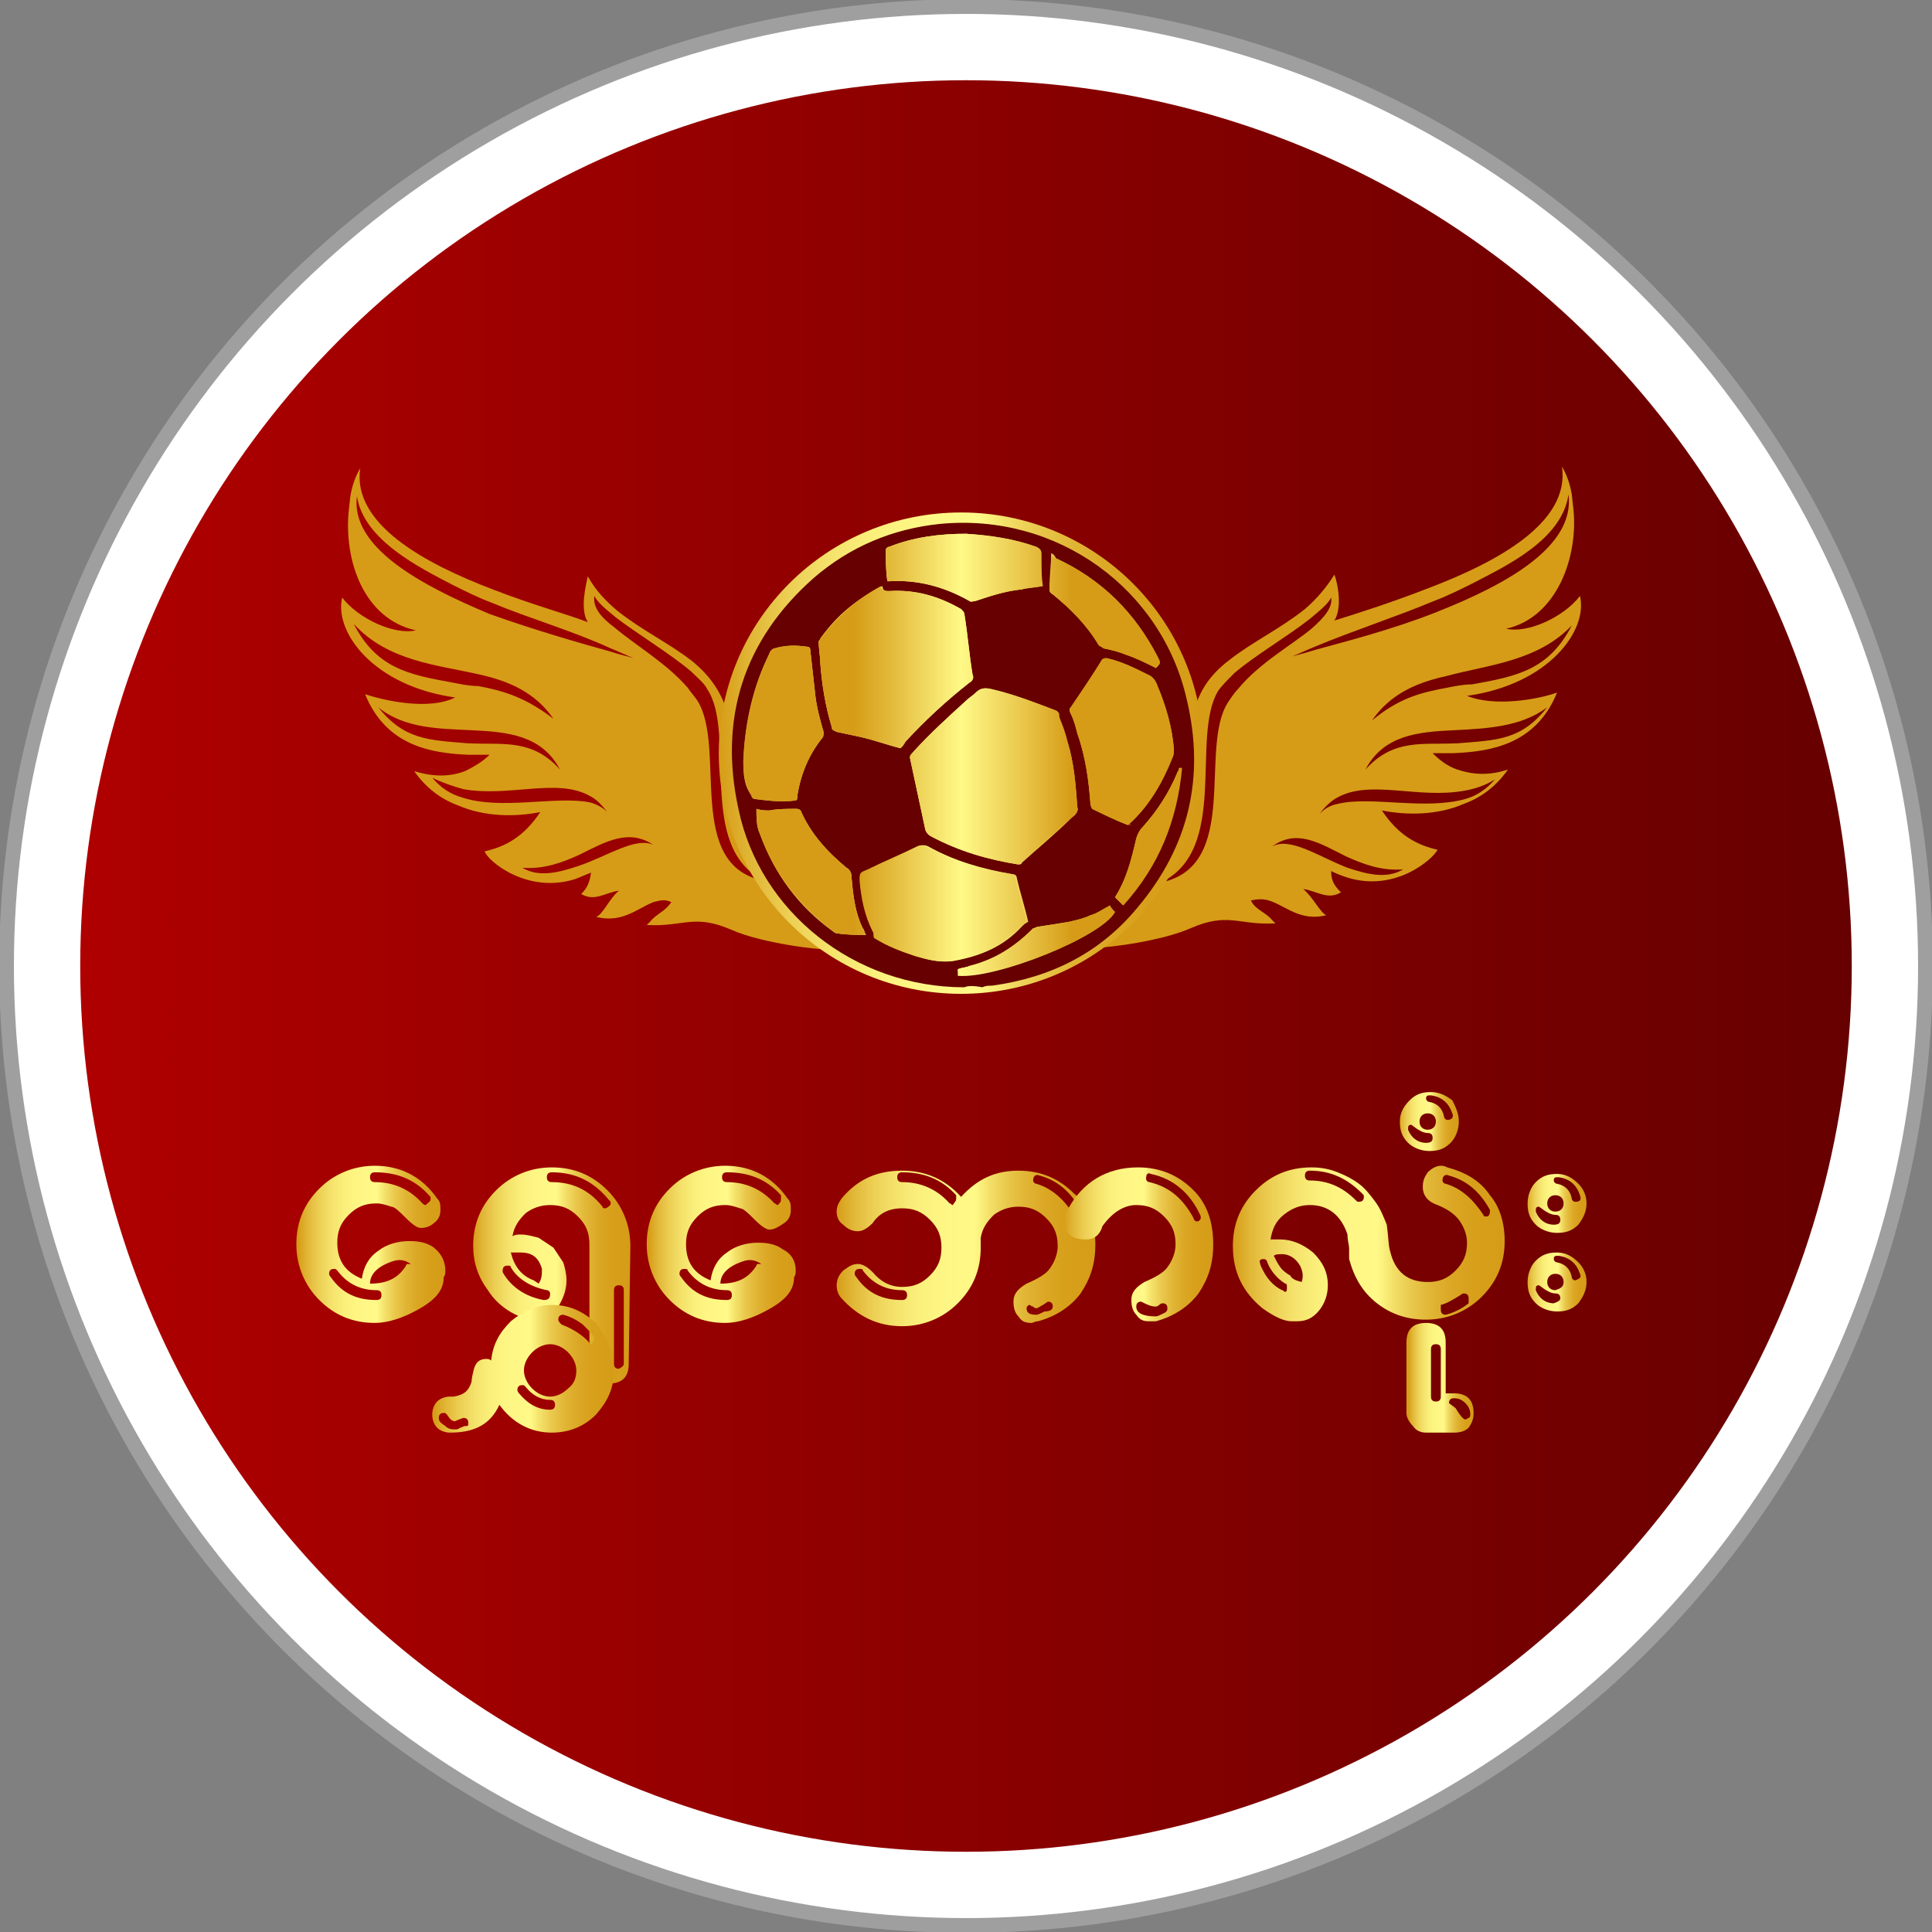
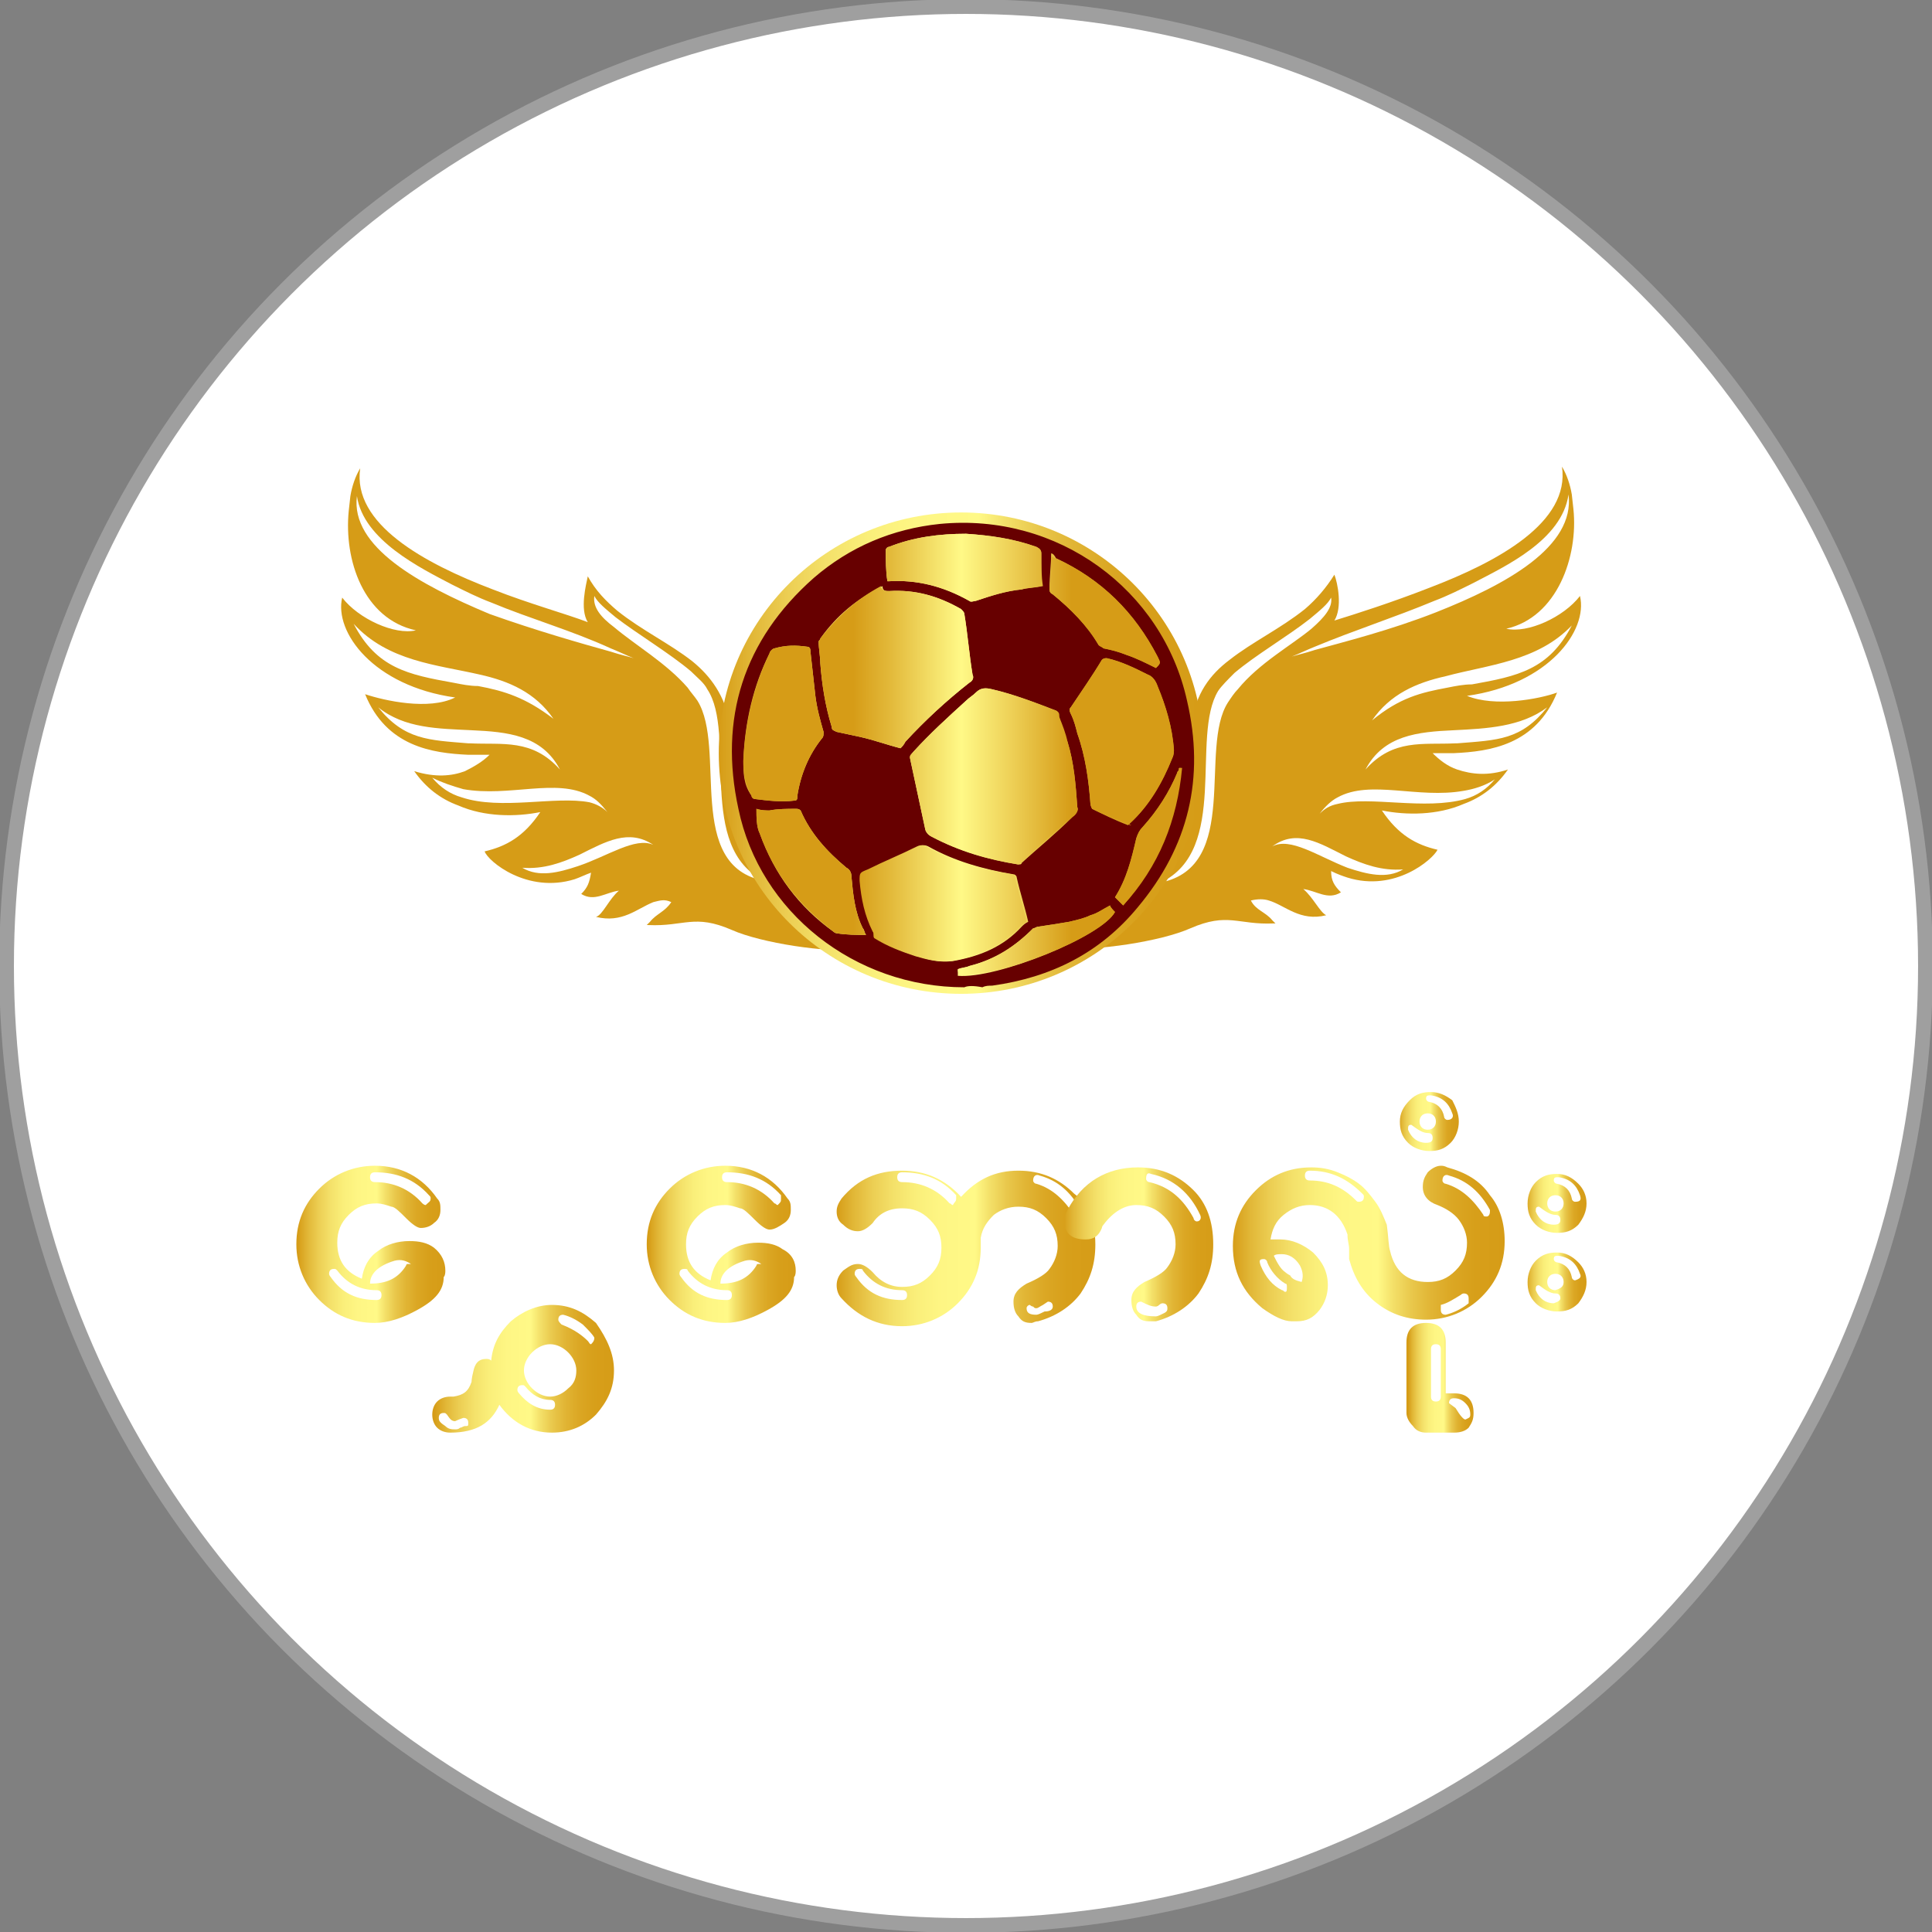
<svg xmlns="http://www.w3.org/2000/svg" version="1.1" id="Layer_1" x="0px" y="0px" viewBox="0 0 118 118" style="enable-background:new 0 0 118 118;" xml:space="preserve">
  <rect x="0" y="0" width="118" height="118" fill="#808080" stroke="none" />
  <style type="text/css">
	.st0{fill:#FFFFFF;stroke:#9F9F9F;stroke-width:0.9;}
	.st1{fill:url(#SVGID_1_);}
	.st2{fill:url(#SVGID_2_);}
	.st3{fill:url(#SVGID_3_);}
	.st4{fill:url(#SVGID_4_);}
	.st5{fill:url(#SVGID_5_);}
	.st6{fill:url(#SVGID_6_);}
	.st7{fill:url(#SVGID_7_);}
	.st8{fill:url(#SVGID_8_);}
	.st9{fill:url(#SVGID_9_);}
	.st10{fill:url(#SVGID_10_);}
	.st11{fill:url(#SVGID_11_);}
	.st12{fill-rule:evenodd;clip-rule:evenodd;fill:url(#SVGID_12_);}
	.st13{fill-rule:evenodd;clip-rule:evenodd;fill:url(#SVGID_13_);}
	.st14{fill:url(#SVGID_14_);}
	.st15{fill-rule:evenodd;clip-rule:evenodd;fill:#670000;}
	.st16{fill-rule:evenodd;clip-rule:evenodd;fill:url(#SVGID_15_);}
</style>
  <circle class="st0" cx="59" cy="59" r="58.6" />
  <linearGradient id="SVGID_1_" gradientUnits="userSpaceOnUse" x1="4.917" y1="59" x2="113.083" y2="59" gradientTransform="matrix(1 0 0 -1 0 118)">
    <stop offset="0" style="stop-color:#AF0000" />
    <stop offset="1" style="stop-color:#670000" />
  </linearGradient>
-   <circle class="st1" cx="59" cy="59" r="54.1" />
  <linearGradient id="SVGID_2_" gradientUnits="userSpaceOnUse" x1="18.192" y1="41.995" x2="27.209" y2="41.995" gradientTransform="matrix(1 0 0 -1 0 118)">
    <stop offset="0" style="stop-color:#D69C17" />
    <stop offset="6.440000e-02" style="stop-color:#E1B636" />
    <stop offset="0.141" style="stop-color:#ECCE53" />
    <stop offset="0.222" style="stop-color:#F4E16A" />
    <stop offset="0.309" style="stop-color:#FAEF7A" />
    <stop offset="0.407" style="stop-color:#FEF684" />
    <stop offset="0.536" style="stop-color:#FFF987" />
    <stop offset="0.59" style="stop-color:#F4E16A" />
    <stop offset="0.658" style="stop-color:#E9C84C" />
    <stop offset="0.73" style="stop-color:#E1B535" />
    <stop offset="0.807" style="stop-color:#DBA724" />
    <stop offset="0.892" style="stop-color:#D79F1A" />
    <stop offset="1" style="stop-color:#D69C17" />
  </linearGradient>
  <path class="st2" d="M27.2,77.6c0,0.1,0,0.3-0.1,0.4c0,0.8-0.5,1.4-1.6,2c-0.9,0.5-1.8,0.8-2.6,0.8c-1.4,0-2.5-0.5-3.4-1.4  c-0.9-0.9-1.4-2.1-1.4-3.4c0-1.4,0.5-2.5,1.4-3.4c0.9-0.9,2.1-1.4,3.4-1.4c1.6,0,2.9,0.7,3.8,2c0.2,0.2,0.2,0.4,0.2,0.7  c0,0.3-0.1,0.6-0.4,0.8C26.3,74.9,26,75,25.7,75c-0.2,0-0.5-0.2-0.9-0.6c-0.4-0.4-0.7-0.7-0.9-0.7c-0.3-0.1-0.6-0.2-0.9-0.2  c-0.7,0-1.2,0.2-1.7,0.7c-0.5,0.5-0.7,1-0.7,1.7c0,1.1,0.5,1.8,1.5,2.2c0.1-0.7,0.4-1.3,1-1.7c0.5-0.4,1.2-0.6,1.9-0.6  c0.6,0,1.1,0.1,1.5,0.4C27,76.6,27.2,77.1,27.2,77.6z M23.3,79.1c0-0.2-0.1-0.3-0.3-0.3c-1,0-1.8-0.4-2.4-1.2  c-0.1-0.1-0.1-0.1-0.2-0.1c-0.2,0-0.3,0.1-0.3,0.3c0,0,0,0.1,0.1,0.2c0.7,1,1.6,1.4,2.8,1.4C23.2,79.4,23.3,79.3,23.3,79.1z   M25.1,77.2c-0.3-0.2-0.6-0.3-1-0.2c-1,0.3-1.5,0.8-1.5,1.4c1,0,1.7-0.3,2.2-1.1c0,0,0-0.1,0.1-0.1C25,77.2,25.1,77.2,25.1,77.2z   M26.3,73.2c0-0.1,0-0.1-0.1-0.2c-0.9-1-2-1.4-3.3-1.4c-0.2,0-0.3,0.1-0.3,0.3c0,0.2,0.1,0.3,0.3,0.3c1.1,0,2.1,0.4,2.9,1.3  c0,0,0.1,0.1,0.2,0.1C26.2,73.4,26.3,73.4,26.3,73.2z" />
  <linearGradient id="SVGID_3_" gradientUnits="userSpaceOnUse" x1="28.862" y1="40.153" x2="38.431" y2="40.153" gradientTransform="matrix(1 0 0 -1 0 118)">
    <stop offset="0" style="stop-color:#D69C17" />
    <stop offset="6.440000e-02" style="stop-color:#E1B636" />
    <stop offset="0.141" style="stop-color:#ECCE53" />
    <stop offset="0.222" style="stop-color:#F4E16A" />
    <stop offset="0.309" style="stop-color:#FAEF7A" />
    <stop offset="0.407" style="stop-color:#FEF684" />
    <stop offset="0.536" style="stop-color:#FFF987" />
    <stop offset="0.59" style="stop-color:#F4E16A" />
    <stop offset="0.658" style="stop-color:#E9C84C" />
    <stop offset="0.73" style="stop-color:#E1B535" />
    <stop offset="0.807" style="stop-color:#DBA724" />
    <stop offset="0.892" style="stop-color:#D79F1A" />
    <stop offset="1" style="stop-color:#D69C17" />
  </linearGradient>
-   <path class="st3" d="M38.4,83.3c0,0.8-0.4,1.2-1.2,1.2c-0.8,0-1.2-0.4-1.2-1.2V76c0-0.7-0.2-1.2-0.7-1.7c-0.5-0.5-1-0.7-1.7-0.7  c-0.6,0-1.1,0.2-1.5,0.5c-0.4,0.4-0.7,0.8-0.8,1.4c0.2-0.1,0.3-0.1,0.5-0.1c0.4,0,0.7,0.1,1.1,0.2c0.3,0.2,0.6,0.4,0.9,0.6  c0.2,0.3,0.4,0.6,0.6,0.9c0.1,0.3,0.2,0.7,0.2,1.1c0,0.6-0.2,1.1-0.5,1.6c-0.4,0.5-0.8,0.8-1.4,0.8c-0.2,0-0.4,0-0.5-0.1l-0.2,0  c-0.9-0.3-1.7-0.9-2.2-1.7c-0.6-0.8-0.9-1.7-0.9-2.7c0-1.4,0.5-2.5,1.4-3.4c0.9-0.9,2.1-1.4,3.4-1.4c1.4,0,2.5,0.5,3.4,1.4  c0.9,0.9,1.4,2.1,1.4,3.4L38.4,83.3z M33.6,79c0-0.1-0.1-0.2-0.2-0.2c-1-0.2-1.8-0.7-2.2-1.4c0-0.1-0.1-0.1-0.2-0.1  c-0.2,0-0.3,0.1-0.3,0.3c0,0.1,0,0.1,0,0.1c0.5,0.9,1.4,1.5,2.5,1.7C33.5,79.4,33.6,79.3,33.6,79z M33.1,77.5c-0.2-0.7-0.6-1-1.3-1  c-0.1,0-0.2,0-0.3,0c-0.1,0-0.2,0-0.3,0c0.2,0.8,0.6,1.4,1.4,1.7l0.3,0.2C33.1,78.1,33.1,77.8,33.1,77.5z M37.3,73.5  c0-0.1,0-0.1-0.1-0.2c-0.9-1.1-2-1.7-3.5-1.7c-0.2,0-0.3,0.1-0.3,0.3c0,0.2,0.1,0.3,0.3,0.3c1.3,0,2.3,0.5,3.1,1.5  c0,0.1,0.1,0.1,0.2,0.1C37.2,73.7,37.3,73.6,37.3,73.5z M38.1,83.3v-4.5c0-0.2-0.1-0.3-0.3-0.3c-0.2,0-0.3,0.1-0.3,0.3v4.5  c0,0.2,0.1,0.3,0.3,0.3C38,83.5,38.1,83.4,38.1,83.3z" />
  <linearGradient id="SVGID_4_" gradientUnits="userSpaceOnUse" x1="26.507" y1="34.267" x2="37.479" y2="34.267" gradientTransform="matrix(1 0 0 -1 0 118)">
    <stop offset="0" style="stop-color:#D69C17" />
    <stop offset="6.440000e-02" style="stop-color:#E1B636" />
    <stop offset="0.141" style="stop-color:#ECCE53" />
    <stop offset="0.222" style="stop-color:#F4E16A" />
    <stop offset="0.309" style="stop-color:#FAEF7A" />
    <stop offset="0.407" style="stop-color:#FEF684" />
    <stop offset="0.536" style="stop-color:#FFF987" />
    <stop offset="0.59" style="stop-color:#F4E16A" />
    <stop offset="0.658" style="stop-color:#E9C84C" />
    <stop offset="0.73" style="stop-color:#E1B535" />
    <stop offset="0.807" style="stop-color:#DBA724" />
    <stop offset="0.892" style="stop-color:#D79F1A" />
    <stop offset="1" style="stop-color:#D69C17" />
  </linearGradient>
  <path class="st4" d="M37.5,83.7c0,1.1-0.4,1.9-1.1,2.7c-0.7,0.7-1.6,1.1-2.7,1.1c-1.3,0-2.4-0.6-3.2-1.7c-0.5,1.1-1.4,1.7-3,1.7  c-0.3,0-0.6-0.1-0.8-0.3c-0.2-0.2-0.3-0.5-0.3-0.8c0-0.3,0.1-0.6,0.3-0.8c0.2-0.2,0.5-0.3,0.8-0.3c0.1,0,0.1,0,0.2,0  c0.6-0.1,0.9-0.3,1.1-0.9c0,0,0-0.2,0.1-0.6c0.1-0.5,0.3-0.8,0.8-0.8c0.1,0,0.2,0,0.3,0.1c0.1-1,0.5-1.7,1.2-2.4  c0.7-0.6,1.6-1,2.5-1c1.1,0,1.9,0.4,2.7,1.1C37.1,81.8,37.5,82.7,37.5,83.7z M28.6,86.9c0-0.2-0.1-0.3-0.3-0.3  c-0.3,0.1-0.5,0.2-0.5,0.2c-0.2,0-0.3-0.1-0.5-0.4c-0.1-0.1-0.1-0.1-0.2-0.1c-0.2,0-0.3,0.1-0.3,0.3c0,0.2,0.1,0.3,0.4,0.5  c0.2,0.2,0.4,0.2,0.6,0.2c0.1,0,0.2,0,0.3-0.1c0.1,0,0.2-0.1,0.3-0.1C28.6,87.1,28.6,87.1,28.6,86.9z M33.9,85.8  c0-0.2-0.1-0.3-0.3-0.3c-0.6,0-1.1-0.3-1.5-0.8c-0.1-0.1-0.1-0.1-0.2-0.1c-0.2,0-0.3,0.1-0.3,0.3c0,0,0,0.1,0.1,0.2  c0.5,0.6,1.1,1,1.9,1C33.8,86.1,33.9,86,33.9,85.8z M35.2,83.7c0-0.4-0.2-0.8-0.5-1.1c-0.3-0.3-0.7-0.5-1.1-0.5  c-0.4,0-0.8,0.2-1.1,0.5c-0.3,0.3-0.5,0.7-0.5,1.1c0,0.4,0.2,0.8,0.5,1.1c0.3,0.3,0.7,0.5,1.1,0.5c0.4,0,0.8-0.2,1.1-0.5  C35.1,84.5,35.2,84.1,35.2,83.7z M36.3,81.7c-0.1-0.2-0.4-0.5-0.7-0.8c-0.4-0.3-0.8-0.5-1.2-0.6c-0.2,0-0.3,0.1-0.3,0.3  c0,0.1,0.1,0.2,0.2,0.3c0.8,0.3,1.3,0.7,1.6,1c0.1,0.1,0.1,0.2,0.2,0.2C36.2,82,36.3,81.9,36.3,81.7z" />
  <linearGradient id="SVGID_5_" gradientUnits="userSpaceOnUse" x1="39.599" y1="41.995" x2="48.617" y2="41.995" gradientTransform="matrix(1 0 0 -1 0 118)">
    <stop offset="0" style="stop-color:#D69C17" />
    <stop offset="6.440000e-02" style="stop-color:#E1B636" />
    <stop offset="0.141" style="stop-color:#ECCE53" />
    <stop offset="0.222" style="stop-color:#F4E16A" />
    <stop offset="0.309" style="stop-color:#FAEF7A" />
    <stop offset="0.407" style="stop-color:#FEF684" />
    <stop offset="0.536" style="stop-color:#FFF987" />
    <stop offset="0.59" style="stop-color:#F4E16A" />
    <stop offset="0.658" style="stop-color:#E9C84C" />
    <stop offset="0.73" style="stop-color:#E1B535" />
    <stop offset="0.807" style="stop-color:#DBA724" />
    <stop offset="0.892" style="stop-color:#D79F1A" />
    <stop offset="1" style="stop-color:#D69C17" />
  </linearGradient>
  <path class="st5" d="M48.6,77.6c0,0.1,0,0.3-0.1,0.4c0,0.8-0.5,1.4-1.6,2c-0.9,0.5-1.8,0.8-2.6,0.8c-1.4,0-2.5-0.5-3.4-1.4  c-0.9-0.9-1.4-2.1-1.4-3.4c0-1.4,0.5-2.5,1.4-3.4c0.9-0.9,2.1-1.4,3.4-1.4c1.6,0,2.9,0.7,3.8,2c0.2,0.2,0.2,0.4,0.2,0.7  c0,0.3-0.1,0.6-0.4,0.8c-0.3,0.2-0.6,0.4-0.9,0.4c-0.2,0-0.5-0.2-0.9-0.6c-0.4-0.4-0.7-0.7-0.9-0.7c-0.3-0.1-0.6-0.2-0.9-0.2  c-0.7,0-1.2,0.2-1.7,0.7c-0.5,0.5-0.7,1-0.7,1.7c0,1.1,0.5,1.8,1.5,2.2c0.1-0.7,0.4-1.3,1-1.7c0.5-0.4,1.2-0.6,1.9-0.6  c0.6,0,1.1,0.1,1.5,0.4C48.4,76.6,48.6,77.1,48.6,77.6z M44.7,79.1c0-0.2-0.1-0.3-0.3-0.3c-1,0-1.8-0.4-2.4-1.2  c0-0.1-0.1-0.1-0.2-0.1c-0.2,0-0.3,0.1-0.3,0.3c0,0,0,0.1,0.1,0.2c0.7,1,1.6,1.4,2.8,1.4C44.6,79.4,44.7,79.3,44.7,79.1z M46.5,77.2  c-0.3-0.2-0.6-0.3-1-0.2c-1,0.3-1.5,0.8-1.5,1.4c1,0,1.7-0.3,2.2-1.1c0,0,0-0.1,0.1-0.1C46.4,77.2,46.5,77.2,46.5,77.2z M47.7,73.2  c0-0.1,0-0.1,0-0.2c-0.9-1-2-1.4-3.3-1.4c-0.2,0-0.3,0.1-0.3,0.3c0,0.2,0.1,0.3,0.3,0.3c1.1,0,2.1,0.4,2.9,1.3  c0.1,0,0.1,0.1,0.2,0.1C47.7,73.4,47.7,73.4,47.7,73.2z" />
  <linearGradient id="SVGID_6_" gradientUnits="userSpaceOnUse" x1="51.072" y1="42.019" x2="66.903" y2="42.019" gradientTransform="matrix(1 0 0 -1 0 118)">
    <stop offset="0" style="stop-color:#D69C17" />
    <stop offset="6.440000e-02" style="stop-color:#E1B636" />
    <stop offset="0.141" style="stop-color:#ECCE53" />
    <stop offset="0.222" style="stop-color:#F4E16A" />
    <stop offset="0.309" style="stop-color:#FAEF7A" />
    <stop offset="0.407" style="stop-color:#FEF684" />
    <stop offset="0.536" style="stop-color:#FFF987" />
    <stop offset="0.59" style="stop-color:#F4E16A" />
    <stop offset="0.658" style="stop-color:#E9C84C" />
    <stop offset="0.73" style="stop-color:#E1B535" />
    <stop offset="0.807" style="stop-color:#DBA724" />
    <stop offset="0.892" style="stop-color:#D79F1A" />
    <stop offset="1" style="stop-color:#D69C17" />
  </linearGradient>
  <path class="st6" d="M66.9,76c0,1.2-0.3,2.1-0.9,3c-0.6,0.8-1.5,1.4-2.6,1.7c-0.2,0-0.3,0.1-0.4,0.1c-0.4,0-0.6-0.1-0.8-0.4  c-0.2-0.2-0.3-0.5-0.3-0.9c0-0.5,0.3-0.8,0.8-1.1c0.7-0.3,1.2-0.6,1.4-0.9c0.3-0.4,0.5-0.9,0.5-1.4c0-0.7-0.2-1.2-0.7-1.7  c-0.5-0.5-1-0.7-1.7-0.7c-0.6,0-1.1,0.2-1.5,0.5c-0.4,0.4-0.7,0.8-0.8,1.4c0,0.1,0,0.2,0,0.3c0,0.1,0,0.2,0,0.3  c0,1.4-0.5,2.5-1.4,3.4c-0.9,0.9-2.1,1.4-3.4,1.4c-1.5,0-2.7-0.6-3.7-1.7c-0.2-0.2-0.3-0.5-0.3-0.8c0-0.3,0.1-0.6,0.4-0.9  c0.3-0.2,0.5-0.4,0.9-0.4c0.3,0,0.6,0.2,0.9,0.5c0.5,0.6,1.1,0.9,1.8,0.9c0.7,0,1.2-0.2,1.7-0.7c0.5-0.5,0.7-1,0.7-1.7  c0-0.7-0.2-1.2-0.7-1.7c-0.5-0.5-1-0.7-1.7-0.7c-0.8,0-1.4,0.3-1.8,0.9c-0.3,0.3-0.6,0.5-0.9,0.5c-0.3,0-0.6-0.1-0.9-0.4  c-0.3-0.2-0.4-0.5-0.4-0.8c0-0.3,0.1-0.5,0.3-0.8c1-1.2,2.2-1.7,3.7-1.7c1.4,0,2.6,0.5,3.6,1.6c1-1.1,2.1-1.6,3.5-1.6  c1.4,0,2.5,0.5,3.4,1.4C66.4,73.5,66.9,74.6,66.9,76z M55.4,79.1c0-0.2-0.1-0.3-0.3-0.3c-1,0-1.8-0.4-2.4-1.2c0-0.1-0.1-0.1-0.2-0.1  c-0.2,0-0.3,0.1-0.3,0.3c0,0,0,0.1,0.1,0.2c0.7,1,1.6,1.4,2.8,1.4C55.3,79.4,55.4,79.3,55.4,79.1z M58.4,73.2c0-0.1,0-0.1,0-0.2  c-0.9-1-2-1.4-3.3-1.4c-0.2,0-0.3,0.1-0.3,0.3c0,0.2,0.1,0.3,0.3,0.3c1.1,0,2.1,0.4,2.9,1.3c0.1,0,0.1,0.1,0.2,0.1  C58.3,73.4,58.4,73.4,58.4,73.2z M64.3,79.8c0-0.2-0.1-0.3-0.3-0.3l-0.3,0.2c-0.2,0.1-0.3,0.2-0.4,0.2c-0.1,0-0.1,0-0.2-0.1  c-0.1,0-0.2-0.1-0.2-0.1c-0.1,0-0.2,0.1-0.2,0.2c0,0.3,0.2,0.4,0.6,0.4c0.1,0,0.3-0.1,0.5-0.2C64.1,80.1,64.3,80,64.3,79.8z M66,74  c0-0.1,0-0.1,0-0.1c-0.6-1.1-1.4-1.8-2.5-2.1c-0.2-0.1-0.4,0-0.4,0.3c0,0.1,0.1,0.2,0.2,0.2c1,0.3,1.7,1,2.3,1.9  c0,0.1,0.1,0.1,0.2,0.1C65.9,74.3,66,74.2,66,74z" />
  <linearGradient id="SVGID_7_" gradientUnits="userSpaceOnUse" x1="64.933" y1="42.069" x2="74.126" y2="42.069" gradientTransform="matrix(1 0 0 -1 0 118)">
    <stop offset="0" style="stop-color:#D69C17" />
    <stop offset="6.440000e-02" style="stop-color:#E1B636" />
    <stop offset="0.141" style="stop-color:#ECCE53" />
    <stop offset="0.222" style="stop-color:#F4E16A" />
    <stop offset="0.309" style="stop-color:#FAEF7A" />
    <stop offset="0.407" style="stop-color:#FEF684" />
    <stop offset="0.536" style="stop-color:#FFF987" />
    <stop offset="0.59" style="stop-color:#F4E16A" />
    <stop offset="0.658" style="stop-color:#E9C84C" />
    <stop offset="0.73" style="stop-color:#E1B535" />
    <stop offset="0.807" style="stop-color:#DBA724" />
    <stop offset="0.892" style="stop-color:#D79F1A" />
    <stop offset="1" style="stop-color:#D69C17" />
  </linearGradient>
  <path class="st7" d="M74.1,76c0,1.2-0.3,2.1-0.9,3c-0.6,0.8-1.5,1.4-2.6,1.7c-0.2,0-0.3,0-0.4,0c-0.4,0-0.6-0.1-0.8-0.4  c-0.2-0.2-0.3-0.5-0.3-0.9c0-0.5,0.3-0.8,0.8-1.1c0.7-0.3,1.2-0.6,1.4-0.9c0.3-0.4,0.5-0.9,0.5-1.4c0-0.7-0.2-1.2-0.7-1.7  c-0.5-0.5-1-0.7-1.7-0.7c-0.7,0-1.4,0.4-2,1.2v0c0,0-0.1,0.1-0.1,0.2c-0.2,0.5-0.5,0.7-1,0.7c-0.9,0-1.3-0.4-1.3-1.2  c0-0.2,0.1-0.4,0.2-0.6c0.9-1.7,2.4-2.6,4.3-2.6c1.4,0,2.5,0.5,3.4,1.4C73.7,73.5,74.1,74.6,74.1,76z M71.3,79.9  c0-0.2-0.1-0.3-0.3-0.3c0,0-0.1,0-0.2,0.1c-0.1,0.1-0.2,0.1-0.2,0.1c-0.3,0-0.5-0.1-0.9-0.3c-0.2,0-0.3,0.1-0.3,0.3  c0,0.4,0.4,0.6,1.2,0.6c0.1,0,0.3-0.1,0.5-0.2C71.3,80.1,71.3,80,71.3,79.9z M73.3,74.2c-0.6-1.3-1.6-2.2-3-2.5  c-0.2-0.1-0.3,0-0.3,0.3c0,0.1,0.1,0.2,0.2,0.2c1.3,0.3,2.1,1.1,2.7,2.2c0,0.1,0.1,0.2,0.2,0.2C73.3,74.6,73.4,74.4,73.3,74.2z" />
  <linearGradient id="SVGID_8_" gradientUnits="userSpaceOnUse" x1="75.242" y1="42.12" x2="91.874" y2="42.12" gradientTransform="matrix(1 0 0 -1 0 118)">
    <stop offset="0" style="stop-color:#D69C17" />
    <stop offset="6.440000e-02" style="stop-color:#E1B636" />
    <stop offset="0.141" style="stop-color:#ECCE53" />
    <stop offset="0.222" style="stop-color:#F4E16A" />
    <stop offset="0.309" style="stop-color:#FAEF7A" />
    <stop offset="0.407" style="stop-color:#FEF684" />
    <stop offset="0.536" style="stop-color:#FFF987" />
    <stop offset="0.59" style="stop-color:#F4E16A" />
    <stop offset="0.658" style="stop-color:#E9C84C" />
    <stop offset="0.73" style="stop-color:#E1B535" />
    <stop offset="0.807" style="stop-color:#DBA724" />
    <stop offset="0.892" style="stop-color:#D79F1A" />
    <stop offset="1" style="stop-color:#D69C17" />
  </linearGradient>
  <path class="st8" d="M91.9,75.8c0,1.4-0.5,2.5-1.4,3.4c-0.9,0.9-2.1,1.4-3.4,1.4c-1.1,0-2.1-0.3-3-1c-0.9-0.7-1.4-1.6-1.7-2.7  c0-0.2,0-0.4,0-0.6c0-0.3-0.1-0.5-0.1-0.9c-0.4-1.2-1.2-1.8-2.3-1.8c-0.6,0-1.1,0.2-1.6,0.6c-0.5,0.4-0.7,0.9-0.8,1.5  c0.1,0,0.2,0,0.3,0c0.1,0,0.2,0,0.3,0c0.7,0,1.4,0.3,2,0.8c0.6,0.6,0.9,1.2,0.9,2c0,0.6-0.2,1.1-0.5,1.5c-0.4,0.5-0.8,0.7-1.4,0.7  c-0.1,0-0.2,0-0.3,0c-0.5,0-1.1-0.3-1.8-0.8c-1.2-1-1.8-2.2-1.8-3.8c0-1.4,0.5-2.5,1.4-3.4c0.9-0.9,2-1.4,3.4-1.4  c0.6,0,1.1,0.1,1.6,0.3c0.5,0.2,0.9,0.4,1.3,0.7c0.4,0.3,0.7,0.7,1,1.1c0.3,0.4,0.5,0.9,0.7,1.4c0.1,0.7,0.1,1.3,0.2,1.6  c0.3,1.3,1.1,1.9,2.3,1.9c0.7,0,1.2-0.2,1.7-0.7c0.5-0.5,0.7-1,0.7-1.7c0-0.5-0.2-1-0.5-1.4c-0.3-0.4-0.8-0.7-1.3-0.9  c-0.6-0.2-0.9-0.6-0.9-1.1c0-0.4,0.1-0.6,0.3-0.9c0.2-0.2,0.5-0.4,0.8-0.4c0.1,0,0.2,0,0.4,0.1c1.1,0.3,2,0.8,2.6,1.7  C91.6,73.7,91.9,74.7,91.9,75.8z M78.6,78.6c0-0.1,0-0.2-0.1-0.2c-0.5-0.3-0.9-0.8-1.1-1.3c0-0.1-0.1-0.2-0.2-0.2  c-0.3,0-0.3,0.1-0.2,0.4c0.3,0.7,0.7,1.2,1.3,1.5c0.1,0,0.1,0.1,0.2,0.1C78.6,78.9,78.6,78.8,78.6,78.6z M79.5,78.3  c0.1-0.3,0.1-0.6-0.1-1c-0.3-0.5-0.7-0.7-1.1-0.7c-0.2,0-0.4,0-0.5,0.1c0.2,0.4,0.4,0.8,0.7,1c0,0,0.1,0.1,0.3,0.2  C78.9,78.1,79.1,78.2,79.5,78.3z M83.3,73.1c0-0.1,0-0.1-0.1-0.2c-0.9-0.9-1.9-1.4-3.2-1.4c-0.2,0-0.3,0.1-0.3,0.3  c0,0.2,0.1,0.3,0.3,0.3c1.1,0,2,0.4,2.8,1.2c0.1,0.1,0.1,0.1,0.2,0.1C83.2,73.4,83.3,73.3,83.3,73.1z M89.7,79.3  c0-0.2-0.1-0.3-0.3-0.3c0,0-0.1,0-0.2,0.1c-0.5,0.3-0.8,0.5-1.2,0.6C88,79.7,88,79.8,88,80c0,0.2,0.1,0.3,0.3,0.3  c0.4-0.1,0.9-0.3,1.4-0.7C89.7,79.5,89.7,79.4,89.7,79.3z M91,74c0-0.1,0-0.1,0-0.1c-0.6-1.1-1.4-1.8-2.5-2.1  c-0.2-0.1-0.4,0-0.4,0.3c0,0.1,0.1,0.2,0.2,0.2c1,0.3,1.7,1,2.3,1.9c0,0.1,0.1,0.1,0.2,0.1C90.9,74.3,91,74.2,91,74z" />
  <linearGradient id="SVGID_9_" gradientUnits="userSpaceOnUse" x1="86.013" y1="33.828" x2="90.046" y2="33.828" gradientTransform="matrix(1 0 0 -1 0 118)">
    <stop offset="0" style="stop-color:#D69C17" />
    <stop offset="6.440000e-02" style="stop-color:#E1B636" />
    <stop offset="0.141" style="stop-color:#ECCE53" />
    <stop offset="0.222" style="stop-color:#F4E16A" />
    <stop offset="0.309" style="stop-color:#FAEF7A" />
    <stop offset="0.407" style="stop-color:#FEF684" />
    <stop offset="0.536" style="stop-color:#FFF987" />
    <stop offset="0.59" style="stop-color:#F4E16A" />
    <stop offset="0.658" style="stop-color:#E9C84C" />
    <stop offset="0.73" style="stop-color:#E1B535" />
    <stop offset="0.807" style="stop-color:#DBA724" />
    <stop offset="0.892" style="stop-color:#D79F1A" />
    <stop offset="1" style="stop-color:#D69C17" />
  </linearGradient>
  <path class="st9" d="M90,86.3c0,0.4-0.1,0.6-0.3,0.9c-0.2,0.2-0.5,0.3-0.9,0.3h-1.7c-0.3,0-0.6-0.1-0.8-0.4  c-0.2-0.2-0.4-0.5-0.4-0.8V82c0-0.8,0.4-1.2,1.2-1.2c0.8,0,1.2,0.4,1.2,1.2v3.1h0.5C89.6,85.1,90,85.5,90,86.3z M88,82.4  c0-0.2-0.1-0.3-0.3-0.3c-0.2,0-0.3,0.1-0.3,0.3l0,2.9c0,0.2,0.1,0.3,0.3,0.3c0.2,0,0.3-0.1,0.3-0.3L88,82.4z M89.8,86.4  c0-0.3-0.1-0.5-0.3-0.7c-0.2-0.2-0.4-0.3-0.7-0.3c-0.2,0-0.3,0.1-0.3,0.3l0.4,0.3c0.3,0.5,0.5,0.7,0.6,0.7  C89.7,86.6,89.8,86.6,89.8,86.4z" />
  <linearGradient id="SVGID_10_" gradientUnits="userSpaceOnUse" x1="85.387" y1="49.459" x2="89.069" y2="49.459" gradientTransform="matrix(1 0 0 -1 0 118)">
    <stop offset="0" style="stop-color:#D69C17" />
    <stop offset="6.440000e-02" style="stop-color:#E1B636" />
    <stop offset="0.141" style="stop-color:#ECCE53" />
    <stop offset="0.222" style="stop-color:#F4E16A" />
    <stop offset="0.309" style="stop-color:#FAEF7A" />
    <stop offset="0.407" style="stop-color:#FEF684" />
    <stop offset="0.536" style="stop-color:#FFF987" />
    <stop offset="0.59" style="stop-color:#F4E16A" />
    <stop offset="0.658" style="stop-color:#E9C84C" />
    <stop offset="0.73" style="stop-color:#E1B535" />
    <stop offset="0.807" style="stop-color:#DBA724" />
    <stop offset="0.892" style="stop-color:#D79F1A" />
    <stop offset="1" style="stop-color:#D69C17" />
  </linearGradient>
  <path class="st10" d="M89.1,68.5c0,0.5-0.2,1-0.5,1.3c-0.4,0.4-0.8,0.5-1.3,0.5c-0.5,0-1-0.2-1.3-0.5c-0.4-0.4-0.5-0.8-0.5-1.3  c0-0.5,0.2-0.9,0.6-1.3c0.4-0.4,0.8-0.5,1.3-0.5c0.5,0,0.9,0.2,1.3,0.5C88.9,67.6,89.1,68,89.1,68.5z M87.5,69.5  c0-0.2-0.1-0.3-0.3-0.3c-0.3,0-0.6-0.2-1-0.5c-0.2,0-0.2,0.1-0.2,0.3c0.2,0.5,0.6,0.8,1.1,0.8C87.4,69.8,87.5,69.7,87.5,69.5z   M87.7,68.5c0-0.3-0.2-0.5-0.5-0.5c-0.3,0-0.5,0.2-0.5,0.5c0,0.3,0.2,0.5,0.5,0.5C87.5,69,87.7,68.8,87.7,68.5z M88.7,68  c-0.2-0.6-0.6-1-1.3-1.1c-0.2,0-0.3,0-0.3,0.2c0,0.1,0.1,0.2,0.2,0.2c0.5,0.1,0.8,0.4,0.9,0.9c0,0.1,0.1,0.2,0.2,0.2  C88.7,68.4,88.8,68.2,88.7,68z" />
  <linearGradient id="SVGID_11_" gradientUnits="userSpaceOnUse" x1="93.176" y1="42.095" x2="96.858" y2="42.095" gradientTransform="matrix(1 0 0 -1 0 118)">
    <stop offset="0" style="stop-color:#D69C17" />
    <stop offset="6.440000e-02" style="stop-color:#E1B636" />
    <stop offset="0.141" style="stop-color:#ECCE53" />
    <stop offset="0.222" style="stop-color:#F4E16A" />
    <stop offset="0.309" style="stop-color:#FAEF7A" />
    <stop offset="0.407" style="stop-color:#FEF684" />
    <stop offset="0.536" style="stop-color:#FFF987" />
    <stop offset="0.59" style="stop-color:#F4E16A" />
    <stop offset="0.658" style="stop-color:#E9C84C" />
    <stop offset="0.73" style="stop-color:#E1B535" />
    <stop offset="0.807" style="stop-color:#DBA724" />
    <stop offset="0.892" style="stop-color:#D79F1A" />
    <stop offset="1" style="stop-color:#D69C17" />
  </linearGradient>
  <path class="st11" d="M96.9,73.5c0,0.5-0.2,0.9-0.5,1.3c-0.4,0.4-0.8,0.5-1.3,0.5c-0.5,0-1-0.2-1.3-0.5c-0.4-0.4-0.5-0.8-0.5-1.3  c0-0.5,0.2-1,0.5-1.3c0.4-0.4,0.8-0.5,1.3-0.5c0.5,0,0.9,0.2,1.3,0.6C96.7,72.6,96.9,73,96.9,73.5z M96.9,78.3  c0,0.5-0.2,0.9-0.5,1.3c-0.4,0.4-0.8,0.5-1.3,0.5c-0.5,0-1-0.2-1.3-0.5c-0.4-0.4-0.5-0.8-0.5-1.3c0-0.5,0.2-1,0.5-1.3  c0.4-0.4,0.8-0.5,1.3-0.5c0.5,0,0.9,0.2,1.3,0.6C96.7,77.4,96.9,77.8,96.9,78.3z M95.3,74.5c0-0.2-0.1-0.3-0.3-0.3  c-0.3,0-0.6-0.2-1-0.5c-0.2,0-0.2,0.1-0.2,0.3c0.2,0.5,0.6,0.8,1.1,0.8C95.2,74.8,95.3,74.7,95.3,74.5z M95.3,79.3  c0-0.2-0.1-0.3-0.3-0.3c-0.3,0-0.6-0.2-1-0.5c-0.2,0-0.2,0.1-0.2,0.3c0.2,0.5,0.6,0.8,1.1,0.8C95.2,79.5,95.3,79.4,95.3,79.3z   M95.5,73.5c0-0.3-0.2-0.5-0.5-0.5c-0.3,0-0.5,0.2-0.5,0.5c0,0.3,0.2,0.5,0.5,0.5C95.3,74,95.5,73.8,95.5,73.5z M95.5,78.3  c0-0.3-0.2-0.5-0.5-0.5c-0.3,0-0.5,0.2-0.5,0.5c0,0.3,0.2,0.5,0.5,0.5C95.3,78.7,95.5,78.6,95.5,78.3z M96.5,73  c-0.2-0.6-0.6-1-1.3-1.1c-0.2,0-0.3,0-0.3,0.2c0,0.1,0.1,0.2,0.2,0.2c0.5,0.1,0.8,0.4,0.9,0.9c0,0.1,0.1,0.2,0.2,0.2  C96.5,73.4,96.6,73.3,96.5,73z M96.5,77.8c-0.2-0.6-0.6-1-1.3-1.1c-0.2,0-0.3,0-0.3,0.2c0,0.1,0.1,0.2,0.2,0.2  c0.5,0.1,0.8,0.4,0.9,0.9c0,0.1,0.1,0.2,0.2,0.2C96.5,78.1,96.6,78,96.5,77.8z" />
  <linearGradient id="SVGID_12_" gradientUnits="userSpaceOnUse" x1="-40.228" y1="74.758" x2="-102.104" y2="74.758" gradientTransform="matrix(1 0 0 -1 0 118)">
    <stop offset="0" style="stop-color:#D69C17" />
    <stop offset="0.27" style="stop-color:#EDCF55" />
    <stop offset="0.507" style="stop-color:#FFF987" />
    <stop offset="0.827" style="stop-color:#E3BA3B" />
    <stop offset="1" style="stop-color:#D69C17" />
  </linearGradient>
  <path class="st12" d="M68.4,54.3L65,57.9c1.9,0.2,5.9-0.4,7.7-1.2c2.3-1,2.9-0.2,5.1-0.3c0,0,0.1,0,0.1,0c-0.1-0.1-0.1-0.1-0.2-0.2  c-0.4-0.5-1-0.6-1.3-1.2c0.4-0.1,0.8-0.1,1.1,0c1,0.3,1.9,1.3,3.5,0.9c-0.4-0.2-0.8-1.1-1.4-1.6c0.8,0.1,1.5,0.7,2.3,0.2  c-0.4-0.4-0.6-0.7-0.6-1.3c0.4,0.2,0.7,0.3,1,0.4c2.9,0.9,5.2-1.1,5.5-1.7c-1.3-0.3-2.4-0.9-3.4-2.4c1.5,0.3,3.4,0.3,5-0.4  c1.1-0.4,2-1.1,2.7-2.1c-1.2,0.4-2.2,0.3-3.1,0c-0.6-0.2-1.1-0.6-1.5-1c0.4,0,0.9,0,1.3,0c2.2-0.1,5-0.5,6.3-3.7  c-1.1,0.4-3.8,0.9-5.5,0.2c5-0.7,7.4-4,6.9-6.1c-1,1.3-3.2,2.3-4.5,2c3.1-0.7,4.4-4.4,4.1-7.3l-0.1-0.9c-0.1-0.6-0.3-1.2-0.6-1.7  c0.5,3.4-3.9,5.8-8.1,7.4c-2.3,0.9-4.5,1.6-5.8,2c0.5-0.8,0.2-2.3,0-2.8c-0.5,0.8-1.1,1.5-1.8,2.1c-1.5,1.2-3.2,2-4.6,3.1  c-1.2,0.9-2.1,2.1-2.3,3.9C72.3,48.5,73.9,53.4,68.4,54.3z M87.7,37.4c-2.8,1.1-5.6,1.8-7.4,2.3c-0.6,0.2-1.1,0.3-1.4,0.4  c0.5-0.2,0.9-0.4,1.4-0.6c2.4-1,4.9-1.8,7.3-2.8c0.8-0.3,1.6-0.7,2.4-1.1c1.9-1,5.4-2.6,5.8-5.4C96.2,33.4,92,35.7,87.7,37.4z   M88.4,42c-1.6,0.3-2.9,0.6-4.6,2c1.1-1.6,2.7-2.3,4.5-2.7c2.6-0.7,5.6-0.9,7.7-3.1c-1.4,2.7-3.3,3.1-6.1,3.6  C89.4,41.8,88.9,41.9,88.4,42z M83.4,47c1.1-2.1,3.2-2.3,5.4-2.4c2-0.1,4.1-0.2,5.7-1.4c-1.6,2-3,2-5.5,2.2l-0.1,0  C86.9,45.5,85.1,45.1,83.4,47z M81.7,49.1c-0.5,0.1-0.8,0.3-1.1,0.6c0.3-0.4,0.7-0.8,1.1-1c2-1.1,4.9,0.1,7.7-0.4  c0.6-0.1,1.3-0.3,1.9-0.7c-0.5,0.6-1.1,1-1.8,1.2C87,49.5,83.7,48.6,81.7,49.1z M77.7,51.7c1.5-1.1,2.9-0.2,4.5,0.6  c1.1,0.5,2.2,0.9,3.5,0.8c-1,0.6-2.2,0.3-3.4-0.1C80.5,52.3,78.8,51.1,77.7,51.7z M70.9,53.9c4.2-2,1.8-8.9,3.5-11.7  c0.2-0.3,0.6-0.7,1-1.1c1.3-1.1,3.2-2.2,4.6-3.3c0.6-0.5,1.1-0.9,1.3-1.3c0.1,0.6-0.4,1.2-1.2,1.9c-1.2,1-3.2,2.1-4.5,3.7  c-0.2,0.2-0.4,0.5-0.6,0.8C73.2,45.7,75.8,52.9,70.9,53.9z" />
  <linearGradient id="SVGID_13_" gradientUnits="userSpaceOnUse" x1="-12.852" y1="74.758" x2="-74.728" y2="74.758" gradientTransform="matrix(1 0 0 -1 0 118)">
    <stop offset="0" style="stop-color:#D69C17" />
    <stop offset="0.27" style="stop-color:#EDCF55" />
    <stop offset="0.507" style="stop-color:#FFF987" />
    <stop offset="0.827" style="stop-color:#E3BA3B" />
    <stop offset="1" style="stop-color:#D69C17" />
  </linearGradient>
  <path class="st13" d="M44.6,44.3c-0.3-1.8-1.2-3-2.3-3.9c-1.4-1.1-3.1-1.9-4.6-3.1c-0.7-0.6-1.3-1.2-1.8-2.1c-0.1,0.5-0.5,2,0,2.8  c-1.3-0.5-3.5-1.1-5.8-2c-4.2-1.6-8.6-4-8.1-7.4c-0.3,0.5-0.5,1.1-0.6,1.7l-0.1,0.9c-0.3,3,0.9,6.6,4.1,7.3c-1.3,0.3-3.5-0.7-4.5-2  c-0.5,2.1,1.9,5.4,6.9,6.1c-1.6,0.8-4.3,0.2-5.5-0.2c1.3,3.2,4.1,3.6,6.3,3.7c0.5,0,0.9,0,1.3,0c-0.4,0.4-0.9,0.7-1.5,1  c-0.8,0.3-1.8,0.4-3.1,0c0.7,1,1.6,1.7,2.7,2.1c1.6,0.7,3.5,0.7,5,0.4c-1,1.5-2.1,2.1-3.4,2.4c0.2,0.6,2.6,2.6,5.5,1.7  c0.3-0.1,0.7-0.3,1-0.4c-0.1,0.6-0.2,0.9-0.6,1.3c0.8,0.5,1.5-0.1,2.3-0.2c-0.6,0.5-1,1.5-1.4,1.6c1.6,0.4,2.5-0.5,3.5-0.9  c0.4-0.1,0.7-0.2,1.1,0c-0.4,0.6-0.9,0.7-1.3,1.2c-0.1,0.1-0.1,0.1-0.2,0.2c0,0,0.1,0,0.1,0c2.2,0.1,2.8-0.7,5.1,0.3  c1.8,0.8,5.8,1.4,7.7,1.2l-3.4-3.7C43.7,53.4,45.3,48.5,44.6,44.3z M21.8,30.3c0.4,2.7,3.9,4.4,5.8,5.4c0.8,0.4,1.6,0.8,2.4,1.1  c2.4,1,4.9,1.7,7.3,2.8c0.5,0.2,0.9,0.4,1.4,0.6c-0.3-0.1-0.8-0.2-1.4-0.4c-1.8-0.5-4.6-1.3-7.4-2.3C25.6,35.7,21.4,33.4,21.8,30.3z   M27.7,41.7c-2.8-0.5-4.7-0.9-6.1-3.6c2.1,2.3,5.1,2.5,7.7,3.1c1.8,0.4,3.4,1.1,4.5,2.7c-1.7-1.3-3-1.7-4.6-2  C28.7,41.9,28.2,41.8,27.7,41.7z M28.7,45.4l-0.1,0c-2.4-0.2-3.9-0.2-5.5-2.2c1.6,1.3,3.7,1.3,5.7,1.4c2.2,0.1,4.3,0.3,5.4,2.4  C32.5,45.1,30.7,45.5,28.7,45.4z M28.2,48.7c-0.7-0.2-1.3-0.6-1.8-1.2c0.6,0.3,1.2,0.5,1.9,0.7c2.8,0.5,5.7-0.7,7.7,0.4  c0.4,0.2,0.7,0.5,1.1,1c-0.3-0.3-0.7-0.5-1.1-0.6C33.9,48.6,30.6,49.5,28.2,48.7z M35.3,52.9c-1.2,0.4-2.4,0.7-3.4,0.1  c1.3,0.1,2.4-0.3,3.5-0.8c1.6-0.8,3-1.6,4.5-0.6C38.8,51.1,37.1,52.3,35.3,52.9z M42.6,42.8c-0.2-0.3-0.4-0.5-0.6-0.8  c-1.3-1.5-3.2-2.6-4.5-3.7c-0.8-0.6-1.3-1.2-1.2-1.9c0.2,0.4,0.7,0.8,1.3,1.3c1.3,1,3.3,2.2,4.6,3.3c0.4,0.4,0.8,0.7,1,1.1  c1.8,2.7-0.7,9.7,3.5,11.7C41.8,52.9,44.4,45.7,42.6,42.8z" />
  <linearGradient id="SVGID_14_" gradientUnits="userSpaceOnUse" x1="43.915" y1="71.986" x2="73.469" y2="71.986" gradientTransform="matrix(1 0 0 -1 0 118)">
    <stop offset="0" style="stop-color:#D69C17" />
    <stop offset="6.440000e-02" style="stop-color:#E1B636" />
    <stop offset="0.141" style="stop-color:#ECCE53" />
    <stop offset="0.222" style="stop-color:#F4E16A" />
    <stop offset="0.309" style="stop-color:#FAEF7A" />
    <stop offset="0.407" style="stop-color:#FEF684" />
    <stop offset="0.536" style="stop-color:#FFF987" />
    <stop offset="0.59" style="stop-color:#F4E16A" />
    <stop offset="0.658" style="stop-color:#E9C84C" />
    <stop offset="0.73" style="stop-color:#E1B535" />
    <stop offset="0.807" style="stop-color:#DBA724" />
    <stop offset="0.892" style="stop-color:#D79F1A" />
    <stop offset="1" style="stop-color:#D69C17" />
  </linearGradient>
  <ellipse class="st14" cx="58.7" cy="46" rx="14.8" ry="14.7" />
  <path class="st15" d="M58.9,60.3c-6.7,0-12.5-4.6-13.8-10.9c-1.2-5.5,0.3-10.3,4.6-14.1c2.2-1.9,4.8-3,7.7-3.3  c7.2-0.7,13.6,4,15.1,10.8c1.1,4.7,0.1,8.9-3,12.6c-2.3,2.8-5.3,4.3-8.9,4.8c-0.2,0-0.4,0-0.6,0.1C59.5,60.2,59.1,60.2,58.9,60.3z   M65.8,49.3c-0.1-1.4-0.2-2.7-0.6-4c-0.2-0.5-0.4-1-0.5-1.5c-0.1-0.1,0-0.3-0.2-0.4c-1.3-0.5-2.6-1-3.9-1.3c-0.4-0.1-0.7-0.1-1,0.2  c-0.2,0.2-0.4,0.3-0.6,0.5c-1.1,1-2.2,2-3.2,3.1c-0.1,0.1-0.2,0.3-0.2,0.5c0.3,1.4,0.6,2.8,0.9,4.2c0.1,0.3,0.2,0.4,0.4,0.5  c1.7,0.9,3.5,1.4,5.3,1.7c0.1,0,0.2,0,0.2-0.1c1-0.9,2.1-1.8,3.1-2.8C65.7,49.7,65.9,49.5,65.8,49.3z M53.9,35.8  c-1.6,0.8-2.8,1.8-3.8,3.2c0,0.1-0.1,0.1-0.1,0.2c0,0.4,0.1,0.9,0.1,1.3c0.1,1.3,0.3,2.6,0.7,3.9c0,0.2,0.1,0.2,0.3,0.3  c0.5,0.1,0.9,0.2,1.4,0.3c0.9,0.2,1.7,0.5,2.5,0.7c0.1-0.1,0.2-0.2,0.3-0.4c1.2-1.3,2.5-2.5,3.9-3.6c0.2-0.1,0.3-0.3,0.2-0.5  c-0.2-1.2-0.3-2.5-0.5-3.7c0-0.1-0.1-0.2-0.2-0.3c-1.4-0.8-2.8-1.2-4.4-1.1C54.1,36.1,53.9,36.1,53.9,35.8z M53.5,57.2  c0.7,0.6,1.6,0.9,2.5,1.2c0.7,0.2,1.4,0.4,2.2,0.3c1.7-0.3,3.1-0.9,4.2-2.1c0.1-0.1,0.2-0.2,0.4-0.3c-0.2-0.9-0.5-1.8-0.7-2.7  c0-0.1-0.1-0.2-0.2-0.2c-1.8-0.3-3.6-0.8-5.2-1.7c-0.2-0.1-0.4-0.1-0.6,0c-1,0.5-2,0.9-3,1.4c-0.5,0.2-0.5,0.2-0.5,0.7  c0.1,1.1,0.3,2.1,0.8,3.1C53.5,56.9,53.5,57.1,53.5,57.2z M68.9,50.4c0,0,0.1-0.1,0.1-0.1c1.2-1.1,2-2.5,2.6-4  c0.1-0.2,0.1-0.4,0.1-0.5c-0.1-1.4-0.5-2.7-1-3.9c-0.1-0.3-0.3-0.6-0.6-0.7c-0.8-0.4-1.6-0.8-2.5-1c-0.1,0-0.2,0-0.3,0.1  c-0.6,1-1.3,2-1.9,2.9c-0.1,0.1-0.1,0.2,0,0.4c0.2,0.4,0.3,0.8,0.4,1.2c0.5,1.4,0.7,2.9,0.8,4.3c0,0.1,0.1,0.3,0.1,0.3  C67.3,49.7,68.1,50.1,68.9,50.4z M45.4,46.4c0,0.8,0,1.5,0.5,2.2c0,0.1,0.1,0.2,0.2,0.2c0.8,0.1,1.6,0.2,2.4,0.1  c0.2,0,0.2-0.1,0.2-0.3c0.2-1.3,0.7-2.5,1.5-3.5c0.1-0.1,0.1-0.2,0.1-0.4c-0.2-0.7-0.4-1.4-0.5-2.2c-0.1-0.9-0.2-1.8-0.3-2.7  c0-0.1,0-0.3-0.2-0.3c-0.7-0.1-1.3-0.1-2,0.1c-0.1,0-0.3,0.2-0.3,0.3C46,41.9,45.5,44.1,45.4,46.4z M63.6,35.8c0-0.7,0-1.3,0-2  c0-0.2-0.1-0.3-0.3-0.4c-1.4-0.5-2.8-0.7-4.3-0.8c-1.6,0-3.2,0.2-4.7,0.8c-0.1,0-0.2,0.1-0.2,0.2c0,0.6,0,1.3,0.1,1.9  c0,0,0.1,0,0.1,0c1.7-0.1,3.3,0.3,4.9,1.2c0.1,0.1,0.3,0,0.4,0c0.9-0.3,1.8-0.6,2.8-0.7C62.7,35.9,63.1,35.9,63.6,35.8z M52.9,57.1  C52.9,57.1,52.9,57.1,52.9,57.1c-0.1-0.1-0.1-0.3-0.2-0.4c-0.5-1-0.6-2.1-0.7-3.2c0-0.2-0.1-0.4-0.3-0.5c-1.2-1-2.2-2.1-2.8-3.5  c-0.1-0.1-0.2-0.1-0.3-0.1c-0.5,0-1.1,0-1.6,0.1c-0.2,0-0.5,0-0.8-0.1c0,0.5,0,1.1,0.2,1.5c0.9,2.5,2.4,4.5,4.5,6  c0.1,0.1,0.2,0.1,0.2,0.1C51.7,57.1,52.3,57.1,52.9,57.1z M64.2,33.8c0,0.7-0.1,1.4-0.1,2.1c0,0.2,0,0.3,0.2,0.4  c1.1,0.9,2.1,1.9,2.8,3.1c0.1,0.1,0.2,0.1,0.3,0.2c0.5,0.1,0.9,0.2,1.4,0.4c0.6,0.2,1.2,0.5,1.8,0.8c0.3-0.3,0.3-0.3,0.1-0.7  c-1.4-2.7-3.4-4.7-6.2-6C64.4,33.9,64.3,33.8,64.2,33.8z M58.5,59.6c2.4,0.2,8.8-2.4,9.6-3.9c-0.1-0.1-0.3-0.3-0.3-0.4  c-0.4,0.2-0.8,0.5-1.2,0.6c-0.4,0.2-0.9,0.3-1.3,0.4c-0.6,0.1-1.2,0.2-1.9,0.3c-0.1,0-0.2,0.1-0.3,0.1c-1.1,1.1-2.3,1.9-3.9,2.3  c-0.2,0.1-0.5,0.1-0.7,0.2C58.5,59.4,58.5,59.5,58.5,59.6z M72.1,46.9C72,46.9,72,46.9,72,47c0,0.1-0.1,0.1-0.1,0.2  c-0.5,1.2-1.2,2.3-2.1,3.3c-0.2,0.2-0.3,0.4-0.4,0.7c-0.3,1.3-0.6,2.5-1.3,3.6c0.2,0.2,0.3,0.3,0.5,0.5  C70.7,52.9,71.9,50.1,72.1,46.9z" />
  <linearGradient id="SVGID_15_" gradientUnits="userSpaceOnUse" x1="65.466" y1="71.903" x2="52.127" y2="71.903" gradientTransform="matrix(1 0 0 -1 0 118)">
    <stop offset="0" style="stop-color:#D69C17" />
    <stop offset="0.27" style="stop-color:#EDCF55" />
    <stop offset="0.507" style="stop-color:#FFF987" />
    <stop offset="0.827" style="stop-color:#E3BA3B" />
    <stop offset="1" style="stop-color:#D69C17" />
  </linearGradient>
  <path class="st16" d="M65.8,49.3c0.1,0.2-0.1,0.5-0.3,0.6c-1,0.9-2.1,1.8-3.1,2.8c-0.1,0-0.2,0.1-0.2,0.1c-1.9-0.3-3.6-0.8-5.3-1.7  c-0.2-0.1-0.4-0.3-0.4-0.5c-0.3-1.4-0.6-2.8-0.9-4.2c-0.1-0.2,0-0.3,0.2-0.5c1-1.1,2.1-2.1,3.2-3.1c0.2-0.2,0.4-0.3,0.6-0.5  c0.3-0.3,0.6-0.3,1-0.2c1.3,0.3,2.6,0.8,3.9,1.3c0.2,0.1,0.2,0.2,0.2,0.4c0.2,0.5,0.4,1,0.5,1.5C65.6,46.6,65.7,47.9,65.8,49.3z   M50.1,39c0,0.1-0.1,0.1-0.1,0.2c0,0.4,0.1,0.9,0.1,1.3c0.1,1.3,0.3,2.6,0.7,3.9c0,0.2,0.1,0.2,0.3,0.3c0.5,0.1,0.9,0.2,1.4,0.3  c0.9,0.2,1.7,0.5,2.5,0.7c0.1-0.1,0.2-0.2,0.3-0.4c1.2-1.3,2.5-2.5,3.9-3.6c0.2-0.1,0.3-0.3,0.2-0.5c-0.2-1.2-0.3-2.5-0.5-3.7  c0-0.1-0.1-0.2-0.2-0.3c-1.4-0.8-2.8-1.2-4.4-1.1c-0.2,0-0.4,0-0.5-0.3C52.3,36.6,51.1,37.7,50.1,39z M55.9,58.4  c0.7,0.2,1.4,0.4,2.2,0.3c1.7-0.3,3.1-0.9,4.2-2.1c0.1-0.1,0.2-0.2,0.4-0.3c-0.2-0.9-0.5-1.8-0.7-2.7c0-0.1-0.1-0.2-0.2-0.2  c-1.8-0.3-3.6-0.8-5.2-1.7c-0.2-0.1-0.4-0.1-0.6,0c-1,0.5-2,0.9-3,1.4c-0.5,0.2-0.5,0.2-0.5,0.7c0.1,1.1,0.3,2.1,0.8,3.1  c0.1,0.1,0,0.3,0.1,0.4C54.2,57.8,55,58.1,55.9,58.4z M69,50.3c1.2-1.1,2-2.5,2.6-4c0.1-0.2,0.1-0.4,0.1-0.5c-0.1-1.4-0.5-2.7-1-3.9  c-0.1-0.3-0.3-0.6-0.6-0.7c-0.8-0.4-1.6-0.8-2.5-1c-0.1,0-0.2,0-0.3,0.1c-0.6,1-1.3,2-1.9,2.9c-0.1,0.1-0.1,0.2,0,0.4  c0.2,0.4,0.3,0.8,0.4,1.2c0.5,1.4,0.7,2.9,0.8,4.3c0,0.1,0.1,0.3,0.1,0.3c0.8,0.4,1.6,0.7,2.4,1C68.9,50.4,69,50.4,69,50.3z   M45.9,48.6c0,0.1,0.1,0.2,0.2,0.2c0.8,0.1,1.6,0.2,2.4,0.1c0.2,0,0.2-0.1,0.2-0.3c0.2-1.3,0.7-2.5,1.5-3.5c0.1-0.1,0.1-0.2,0.1-0.4  c-0.2-0.7-0.4-1.4-0.5-2.2c-0.1-0.9-0.2-1.8-0.3-2.7c0-0.1,0-0.3-0.2-0.3c-0.7-0.1-1.3-0.1-2,0.1c-0.1,0-0.3,0.2-0.3,0.3  c-1,2.1-1.5,4.3-1.6,6.6C45.4,47.2,45.5,47.9,45.9,48.6z M63.6,33.8c0-0.2-0.1-0.3-0.3-0.4c-1.4-0.5-2.8-0.7-4.3-0.8  c-1.6,0-3.2,0.2-4.7,0.8c-0.1,0-0.2,0.1-0.2,0.2c0,0.6,0,1.3,0.1,1.9c0,0,0.1,0,0.1,0c1.7-0.1,3.3,0.3,4.9,1.2c0.1,0.1,0.3,0,0.4,0  c0.9-0.3,1.8-0.6,2.8-0.7c0.4-0.1,0.8-0.1,1.3-0.2C63.6,35.2,63.6,34.5,63.6,33.8z M52.9,57.1c-0.1-0.1-0.1-0.3-0.2-0.4  c-0.5-1-0.6-2.1-0.7-3.2c0-0.2-0.1-0.4-0.3-0.5c-1.2-1-2.2-2.1-2.8-3.5c-0.1-0.1-0.2-0.1-0.3-0.1c-0.5,0-1.1,0-1.6,0.1  c-0.2,0-0.5,0-0.8-0.1c0,0.5,0,1.1,0.2,1.5c0.9,2.5,2.4,4.4,4.5,6c0.1,0.1,0.2,0.1,0.2,0.1C51.7,57.1,52.3,57.1,52.9,57.1  C52.9,57.1,52.9,57.1,52.9,57.1z M64.1,35.9c0,0.2,0,0.3,0.2,0.4c1.1,0.9,2.1,1.9,2.8,3.1c0.1,0.1,0.2,0.1,0.3,0.2  c0.5,0.1,0.9,0.2,1.4,0.4c0.6,0.2,1.2,0.5,1.8,0.8c0.3-0.3,0.3-0.3,0.1-0.7c-1.4-2.7-3.4-4.7-6.2-6c-0.1,0-0.2-0.1-0.3-0.1  C64.2,34.5,64.2,35.2,64.1,35.9z M68.1,55.7c-0.1-0.1-0.3-0.3-0.3-0.4c-0.4,0.2-0.8,0.5-1.2,0.6c-0.4,0.2-0.9,0.3-1.3,0.4  c-0.6,0.1-1.2,0.2-1.9,0.3c-0.1,0-0.2,0.1-0.3,0.1c-1.1,1.1-2.3,1.9-3.9,2.3c-0.2,0.1-0.5,0.1-0.7,0.2c0,0.1,0,0.2,0.1,0.3  C60.9,59.8,67.3,57.2,68.1,55.7z M72,47c0,0.1-0.1,0.1-0.1,0.2c-0.5,1.2-1.2,2.3-2.1,3.3c-0.2,0.2-0.3,0.4-0.4,0.7  c-0.3,1.3-0.6,2.5-1.3,3.6c0.2,0.2,0.3,0.3,0.5,0.5c2.2-2.4,3.3-5.2,3.6-8.4C72,46.9,72,46.9,72,47z" />
</svg>